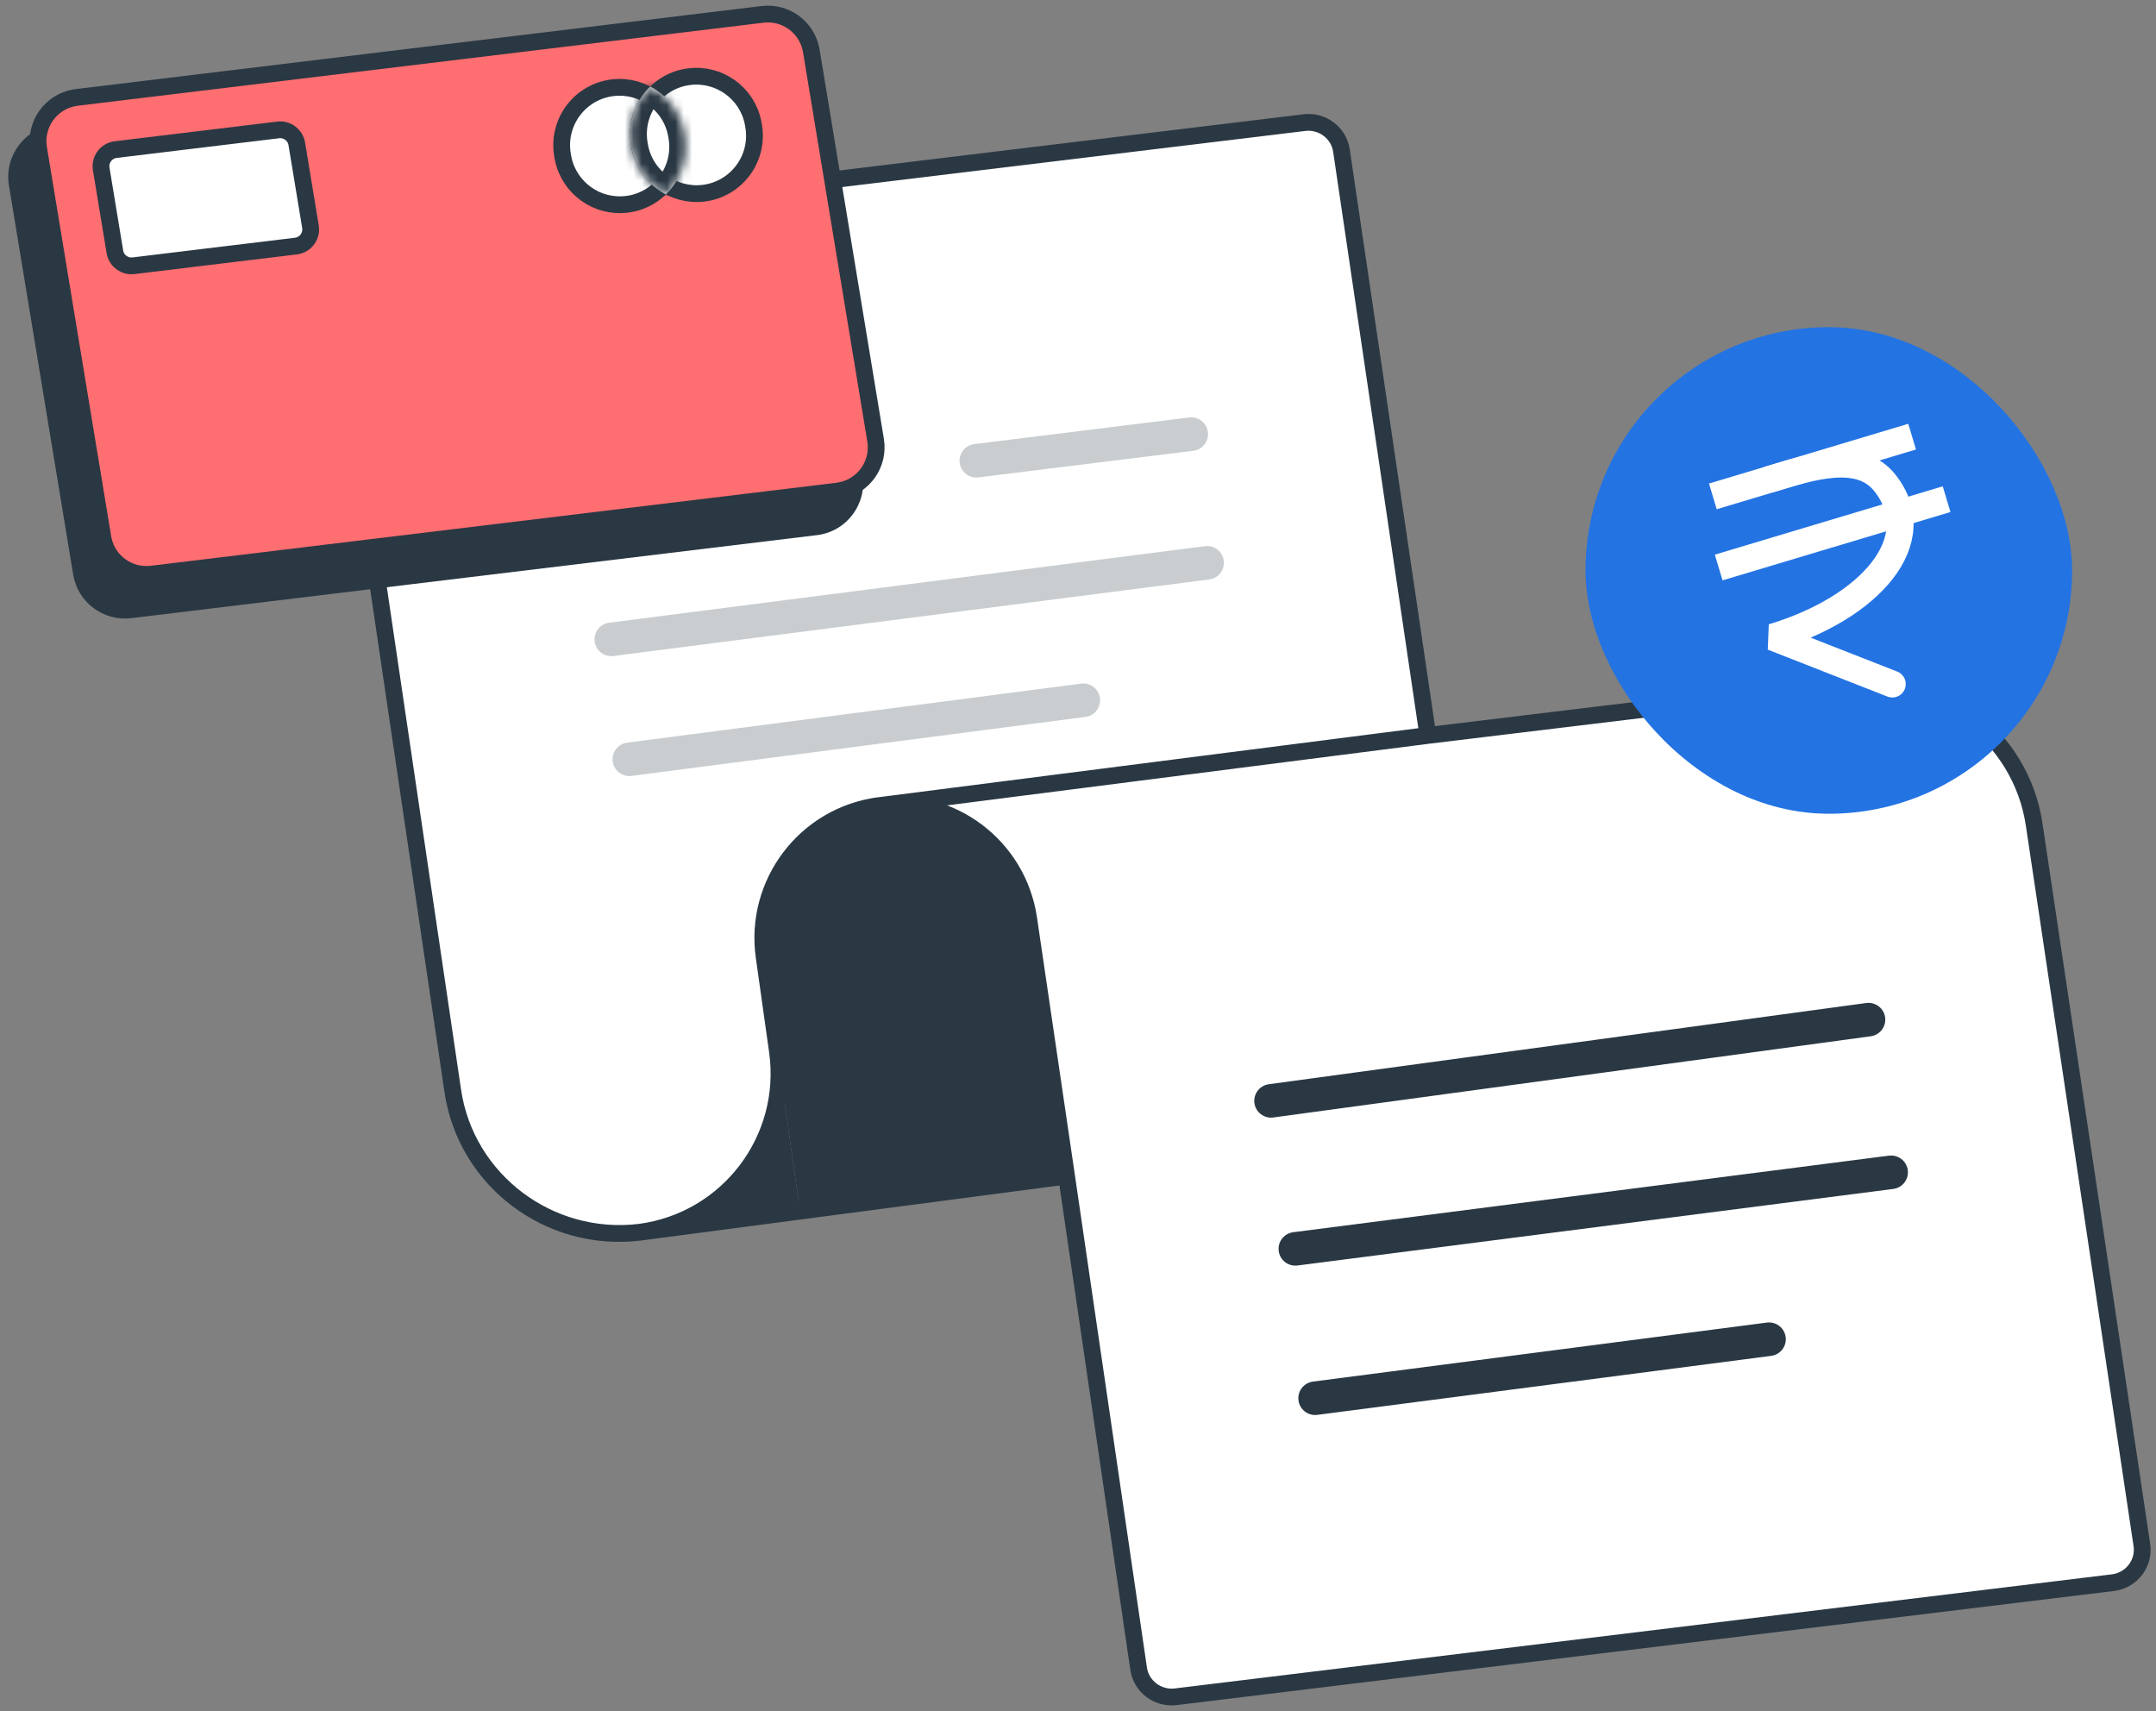
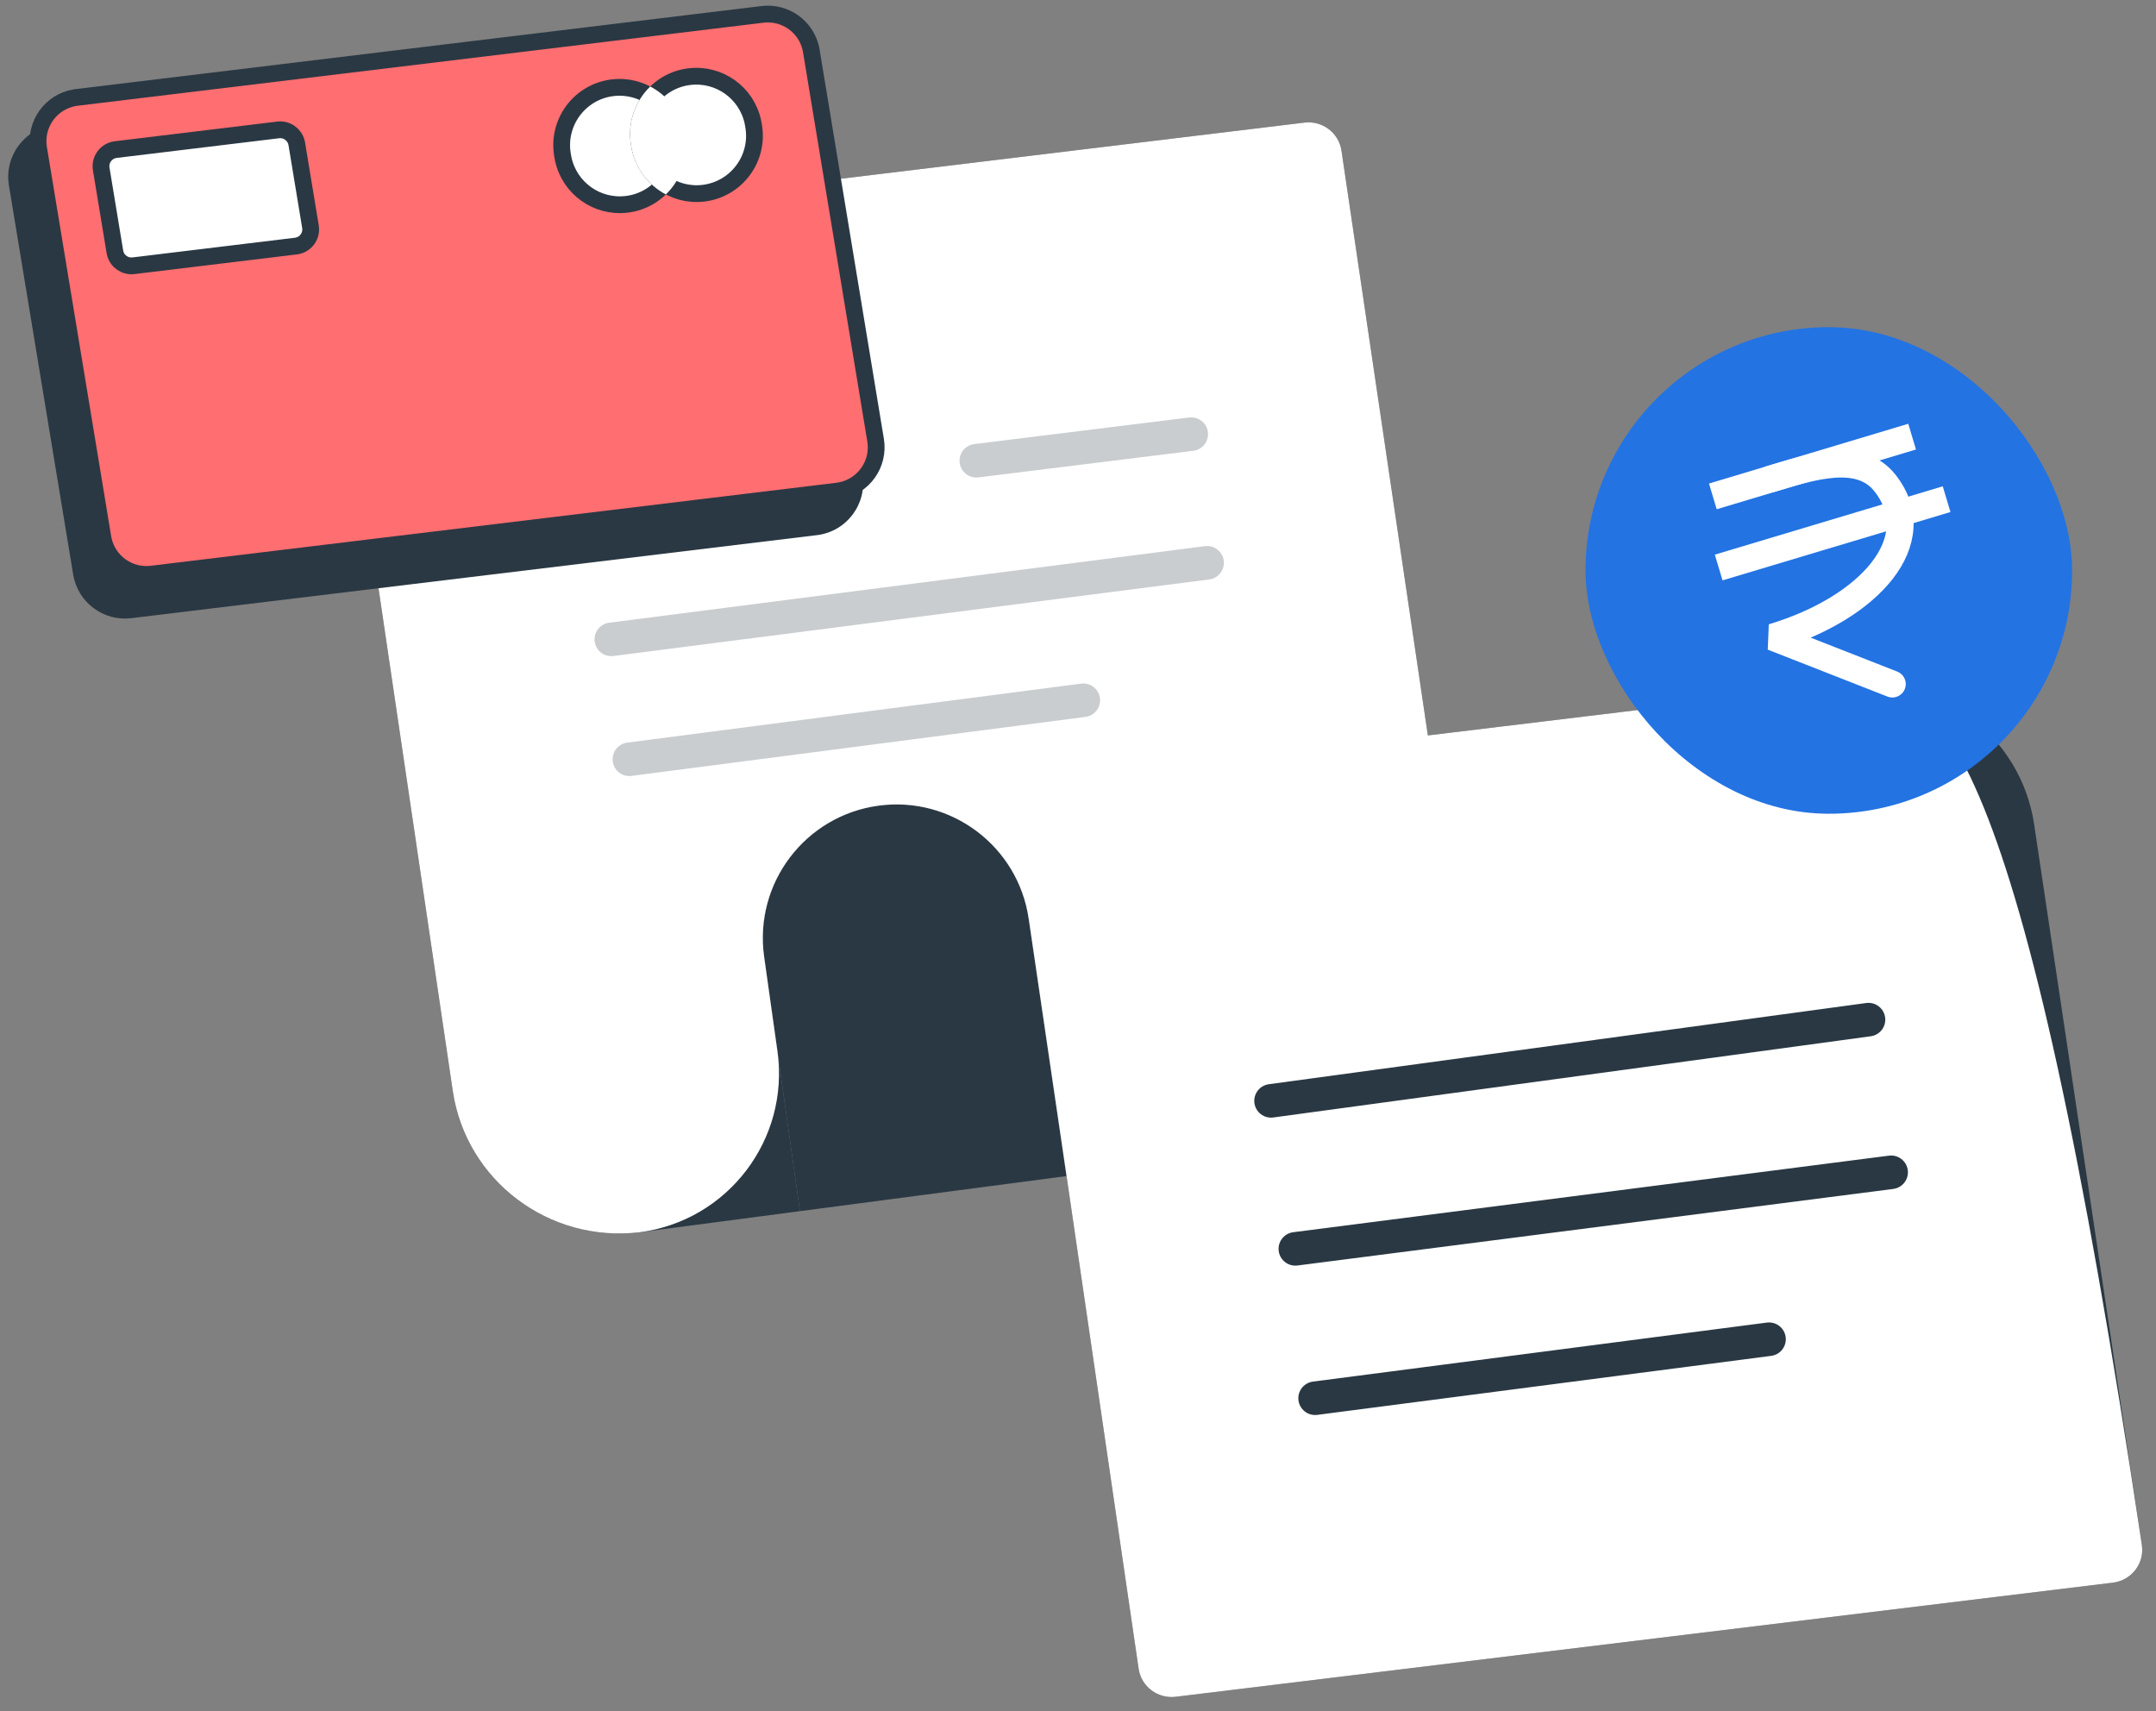
<svg xmlns="http://www.w3.org/2000/svg" width="257" height="204" viewBox="0 0 257 204" fill="none">
  <rect x="0" y="0" width="257" height="204" fill="#808080" stroke="none" />
  <path fill-rule="evenodd" clip-rule="evenodd" d="M155.489 14.615L43.044 28.23C40.828 28.499 39.27 30.521 39.593 32.709L53.971 130.036C55.549 140.715 65.444 148.195 76.262 146.885C76.128 146.904 76.396 146.869 76.262 146.885L95.357 144.372L91.086 114.045C89.852 105.285 95.991 97.198 104.759 96.031C113.396 94.882 121.354 100.884 122.622 109.504L127.136 140.19L135.727 198.916C136.037 201.036 138.001 202.521 140.147 202.26L251.867 188.656C254.084 188.386 255.642 186.36 255.315 184.171L242.475 98.272C240.895 87.699 231.092 80.301 220.38 81.597L170.205 87.665L159.906 17.954C159.593 15.838 157.633 14.356 155.489 14.615Z" fill="#2A3843" />
  <path d="M122.622 109.504C121.354 100.884 113.396 94.882 104.759 96.031C95.991 97.198 89.852 105.285 91.086 114.045L95.357 144.372L127.136 140.19L122.622 109.504Z" fill="#2A3843" />
-   <path fill-rule="evenodd" clip-rule="evenodd" d="M155.489 14.615L43.044 28.23C40.828 28.499 39.27 30.521 39.593 32.709L53.971 130.036C55.549 140.715 65.444 148.195 76.262 146.885C76.128 146.904 76.396 146.869 76.262 146.885C86.779 145.501 94.15 135.805 92.671 125.3L91.086 114.045C89.852 105.285 95.991 97.198 104.759 96.031C113.396 94.882 121.354 100.884 122.622 109.504L127.136 140.19L135.727 198.916C136.037 201.036 138.001 202.521 140.147 202.26L251.867 188.656C254.084 188.386 255.642 186.36 255.315 184.171L242.475 98.272C240.895 87.699 231.092 80.301 220.38 81.597L170.205 87.665L159.906 17.954C159.593 15.838 157.633 14.356 155.489 14.615Z" fill="white" />
-   <path d="M76.262 146.885V146.885C65.537 148.184 55.55 140.723 53.971 130.036V130.036M76.262 146.885V146.885C86.779 145.501 94.15 135.805 92.671 125.3L91.086 114.045C89.852 105.285 95.991 97.198 104.759 96.031V96.031C113.396 94.882 121.354 100.884 122.622 109.504L127.136 140.19M76.262 146.885C76.128 146.904 76.396 146.869 76.262 146.885ZM76.262 146.885C65.444 148.195 55.549 140.715 53.971 130.036M76.262 146.885L127.136 140.19M104.182 96.108L170.205 87.665M170.205 87.665L159.906 17.954M170.205 87.665L220.38 81.597M127.136 140.19L135.727 198.916M43.044 28.23L155.489 14.615M43.044 28.23C40.828 28.499 39.27 30.521 39.593 32.709M43.044 28.23V28.23C40.85 28.496 39.27 30.523 39.593 32.709V32.709M155.489 14.615C157.633 14.356 159.593 15.838 159.906 17.954M155.489 14.615V14.615C157.614 14.358 159.593 15.836 159.906 17.954V17.954M220.38 81.597C231.092 80.301 240.895 87.699 242.475 98.272M220.38 81.597V81.597C231.001 80.312 240.894 87.691 242.475 98.272V98.272M242.475 98.272L255.315 184.171M255.315 184.171C255.642 186.36 254.084 188.386 251.867 188.656M255.315 184.171V184.171C255.642 186.358 254.062 188.389 251.867 188.656V188.656M251.867 188.656L140.147 202.26M140.147 202.26C138.001 202.521 136.037 201.036 135.727 198.916M140.147 202.26V202.26C138.019 202.519 136.038 201.037 135.727 198.916V198.916M53.971 130.036L39.593 32.709" stroke="#2A3843" stroke-width="2" />
+   <path fill-rule="evenodd" clip-rule="evenodd" d="M155.489 14.615L43.044 28.23C40.828 28.499 39.27 30.521 39.593 32.709L53.971 130.036C55.549 140.715 65.444 148.195 76.262 146.885C76.128 146.904 76.396 146.869 76.262 146.885C86.779 145.501 94.15 135.805 92.671 125.3L91.086 114.045C89.852 105.285 95.991 97.198 104.759 96.031C113.396 94.882 121.354 100.884 122.622 109.504L127.136 140.19L135.727 198.916C136.037 201.036 138.001 202.521 140.147 202.26L251.867 188.656C254.084 188.386 255.642 186.36 255.315 184.171C240.895 87.699 231.092 80.301 220.38 81.597L170.205 87.665L159.906 17.954C159.593 15.838 157.633 14.356 155.489 14.615Z" fill="white" />
  <path d="M1.064 22.104C0.484 18.591 2.949 15.303 6.483 14.875L88.223 4.978C91.548 4.575 94.6 6.863 95.146 10.168L102.807 56.561C103.387 60.074 100.922 63.361 97.388 63.789L15.648 73.687C12.323 74.089 9.271 71.801 8.725 68.496L1.064 22.104Z" fill="#2A3843" />
  <path d="M90.895 1.713C93.601 1.385 96.093 3.179 96.663 5.815L96.711 6.073L104.373 52.466C104.845 55.325 102.916 58.006 100.096 58.498L99.82 58.539L18.081 68.436C15.374 68.764 12.883 66.97 12.313 64.333L12.264 64.076L4.603 17.683C4.131 14.824 6.06 12.142 8.88 11.65L9.156 11.61L90.895 1.713Z" fill="#FF6E71" stroke="#2A3843" stroke-width="2" />
  <path d="M33.164 15.486C34.16 15.366 35.081 16.002 35.335 16.952L35.377 17.146L37.008 27.021C37.182 28.075 36.5 29.065 35.483 29.297L35.275 29.333L15.91 31.678C14.913 31.798 13.993 31.163 13.738 30.212L13.696 30.018L12.065 20.143C11.891 19.09 12.573 18.099 13.59 17.867L13.797 17.831L33.164 15.486Z" fill="white" stroke="#2A3843" stroke-width="2" />
  <path d="M73.045 10.457C76.588 10.041 79.843 12.394 80.589 15.845L80.652 16.183L80.686 16.385C81.308 20.146 78.762 23.672 75.049 24.306L74.686 24.357C71.142 24.773 67.888 22.421 67.143 18.97L67.078 18.632L67.045 18.43C66.424 14.668 68.969 11.142 72.683 10.509L73.045 10.457Z" fill="white" stroke="#2A3843" stroke-width="2" />
  <path d="M82.199 9.133C85.742 8.717 88.997 11.07 89.743 14.521L89.806 14.858L89.84 15.06C90.462 18.822 87.916 22.348 84.203 22.981L83.839 23.033C80.296 23.449 77.042 21.096 76.296 17.645L76.232 17.308L76.199 17.105C75.578 13.344 78.123 9.818 81.836 9.185L82.199 9.133Z" fill="white" stroke="#2A3843" stroke-width="2" />
  <mask id="path-9-inside-1_14951_8114" fill="white">
    <path d="M77.51 10.309C79.633 11.422 81.221 13.482 81.639 16.016L81.672 16.218C82.112 18.881 81.164 21.439 79.373 23.177C77.251 22.063 75.664 20.004 75.246 17.471L75.212 17.269C74.773 14.606 75.719 12.046 77.51 10.309Z" />
  </mask>
  <path d="M77.51 10.309C79.633 11.422 81.221 13.482 81.639 16.016L81.672 16.218C82.112 18.881 81.164 21.439 79.373 23.177C77.251 22.063 75.664 20.004 75.246 17.471L75.212 17.269C74.773 14.606 75.719 12.046 77.51 10.309Z" fill="white" />
-   <path d="M77.51 10.309L78.439 8.537L77.157 7.865L76.118 8.873L77.51 10.309ZM81.639 16.016L83.613 15.691L83.612 15.69L81.639 16.016ZM81.672 16.218L79.699 16.542L79.699 16.544L81.672 16.218ZM79.373 23.177L78.443 24.948L79.725 25.621L80.765 24.613L79.373 23.177ZM75.246 17.471L73.272 17.795L73.272 17.797L75.246 17.471ZM75.212 17.269L77.186 16.944L77.186 16.943L75.212 17.269ZM77.51 10.309L76.581 12.08C78.172 12.914 79.354 14.452 79.666 16.341L81.639 16.016L83.612 15.69C83.088 12.511 81.094 9.93 78.439 8.537L77.51 10.309ZM81.639 16.016L79.666 16.34L79.699 16.542L81.672 16.218L83.646 15.894L83.613 15.691L81.639 16.016ZM81.672 16.218L79.699 16.544C80.027 18.529 79.324 20.438 77.98 21.741L79.373 23.177L80.765 24.613C83.005 22.44 84.197 19.232 83.646 15.892L81.672 16.218ZM79.373 23.177L80.302 21.406C78.712 20.571 77.531 19.034 77.219 17.145L75.246 17.471L73.272 17.797C73.797 20.974 75.789 23.555 78.443 24.948L79.373 23.177ZM75.246 17.471L77.219 17.146L77.186 16.944L75.212 17.269L73.239 17.593L73.272 17.795L75.246 17.471ZM75.212 17.269L77.186 16.943C76.858 14.956 77.56 13.046 78.903 11.744L77.51 10.309L76.118 8.873C73.877 11.046 72.688 14.255 73.239 17.594L75.212 17.269Z" fill="#2A3843" mask="url(#path-9-inside-1_14951_8114)" />
  <path opacity="0.25" d="M141.999 51.75L116.379 54.921M72.868 76.213L143.888 67.087M75.023 90.506L129.133 83.473" stroke="#2A3843" stroke-width="4" stroke-linecap="round" />
  <path d="M222.729 121.543L151.511 131.224M154.408 148.867L225.428 139.74M156.764 166.672L210.873 159.638" stroke="#2A3843" stroke-width="4" stroke-linecap="round" />
  <rect x="189" y="39" width="58" height="58" rx="29" fill="#2373E3" />
  <path d="M211.003 57.115C215.844 55.664 221.682 53.724 224.706 57.593C230.059 64.442 222.838 72.492 211.304 75.95L225.569 81.543" stroke="white" stroke-width="3.2" stroke-linecap="round" stroke-linejoin="bevel" />
  <path d="M205.708 58.711L226.396 52.509M206.404 67.188L230.507 59.962" stroke="white" stroke-width="3.2" stroke-linecap="square" stroke-linejoin="bevel" />
</svg>